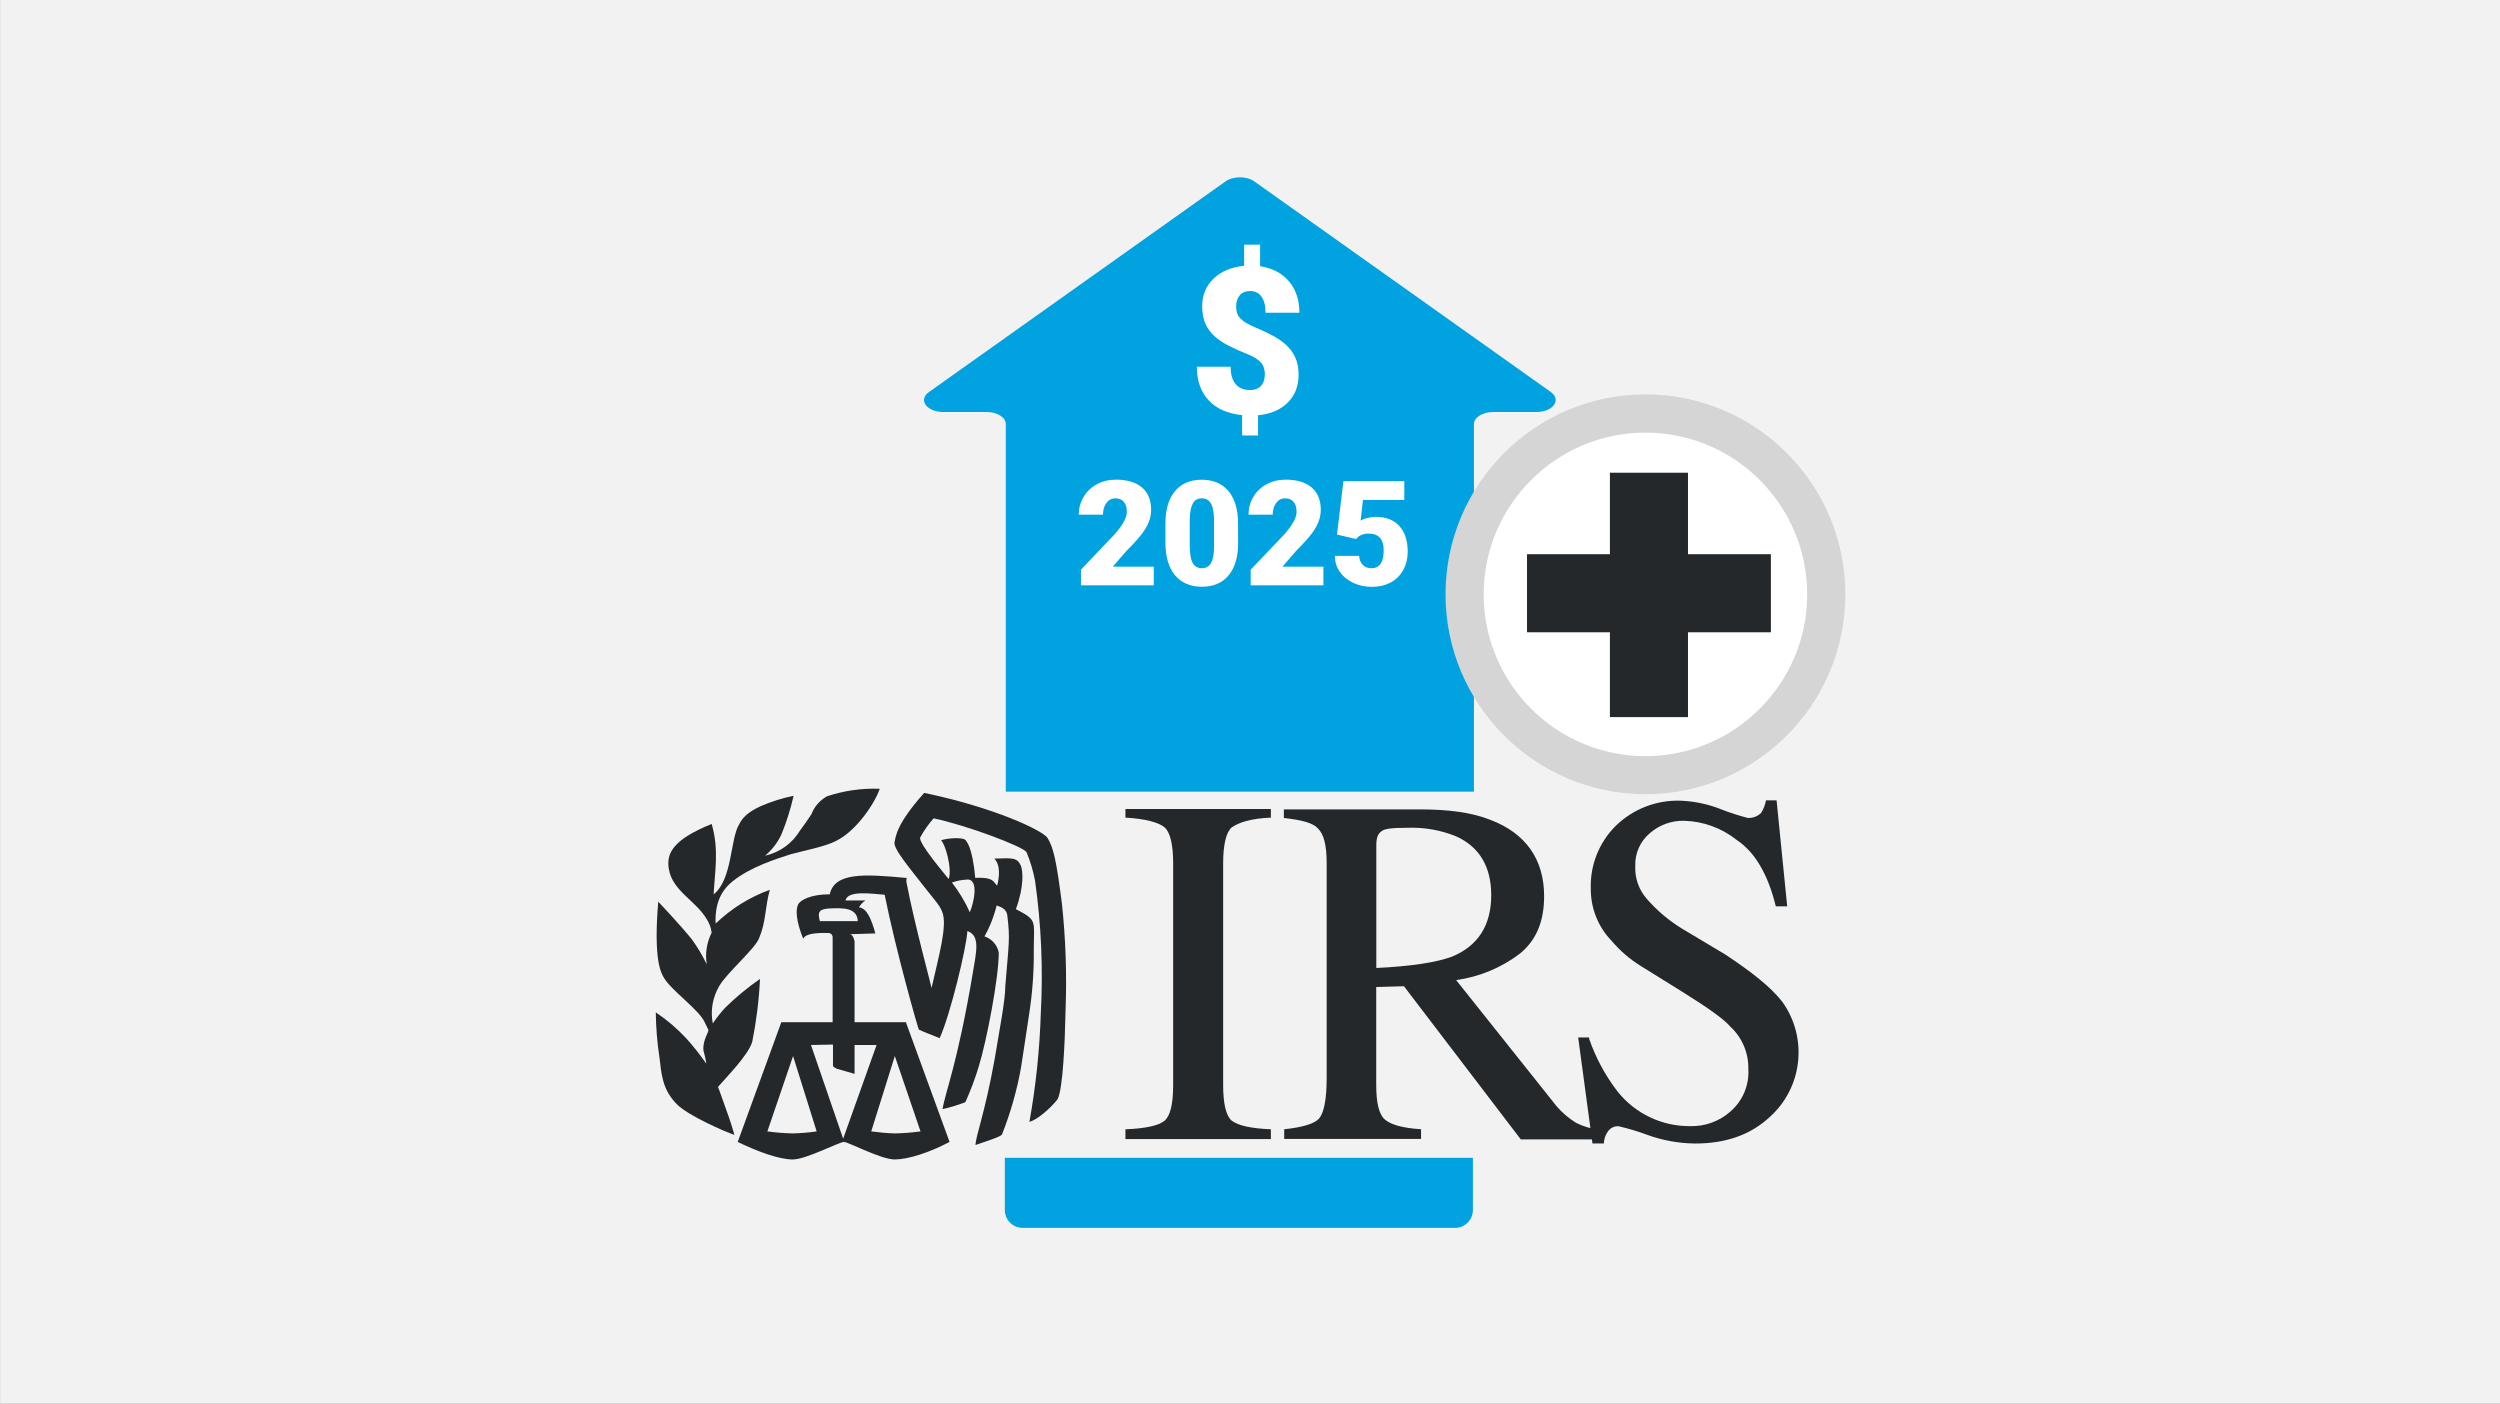
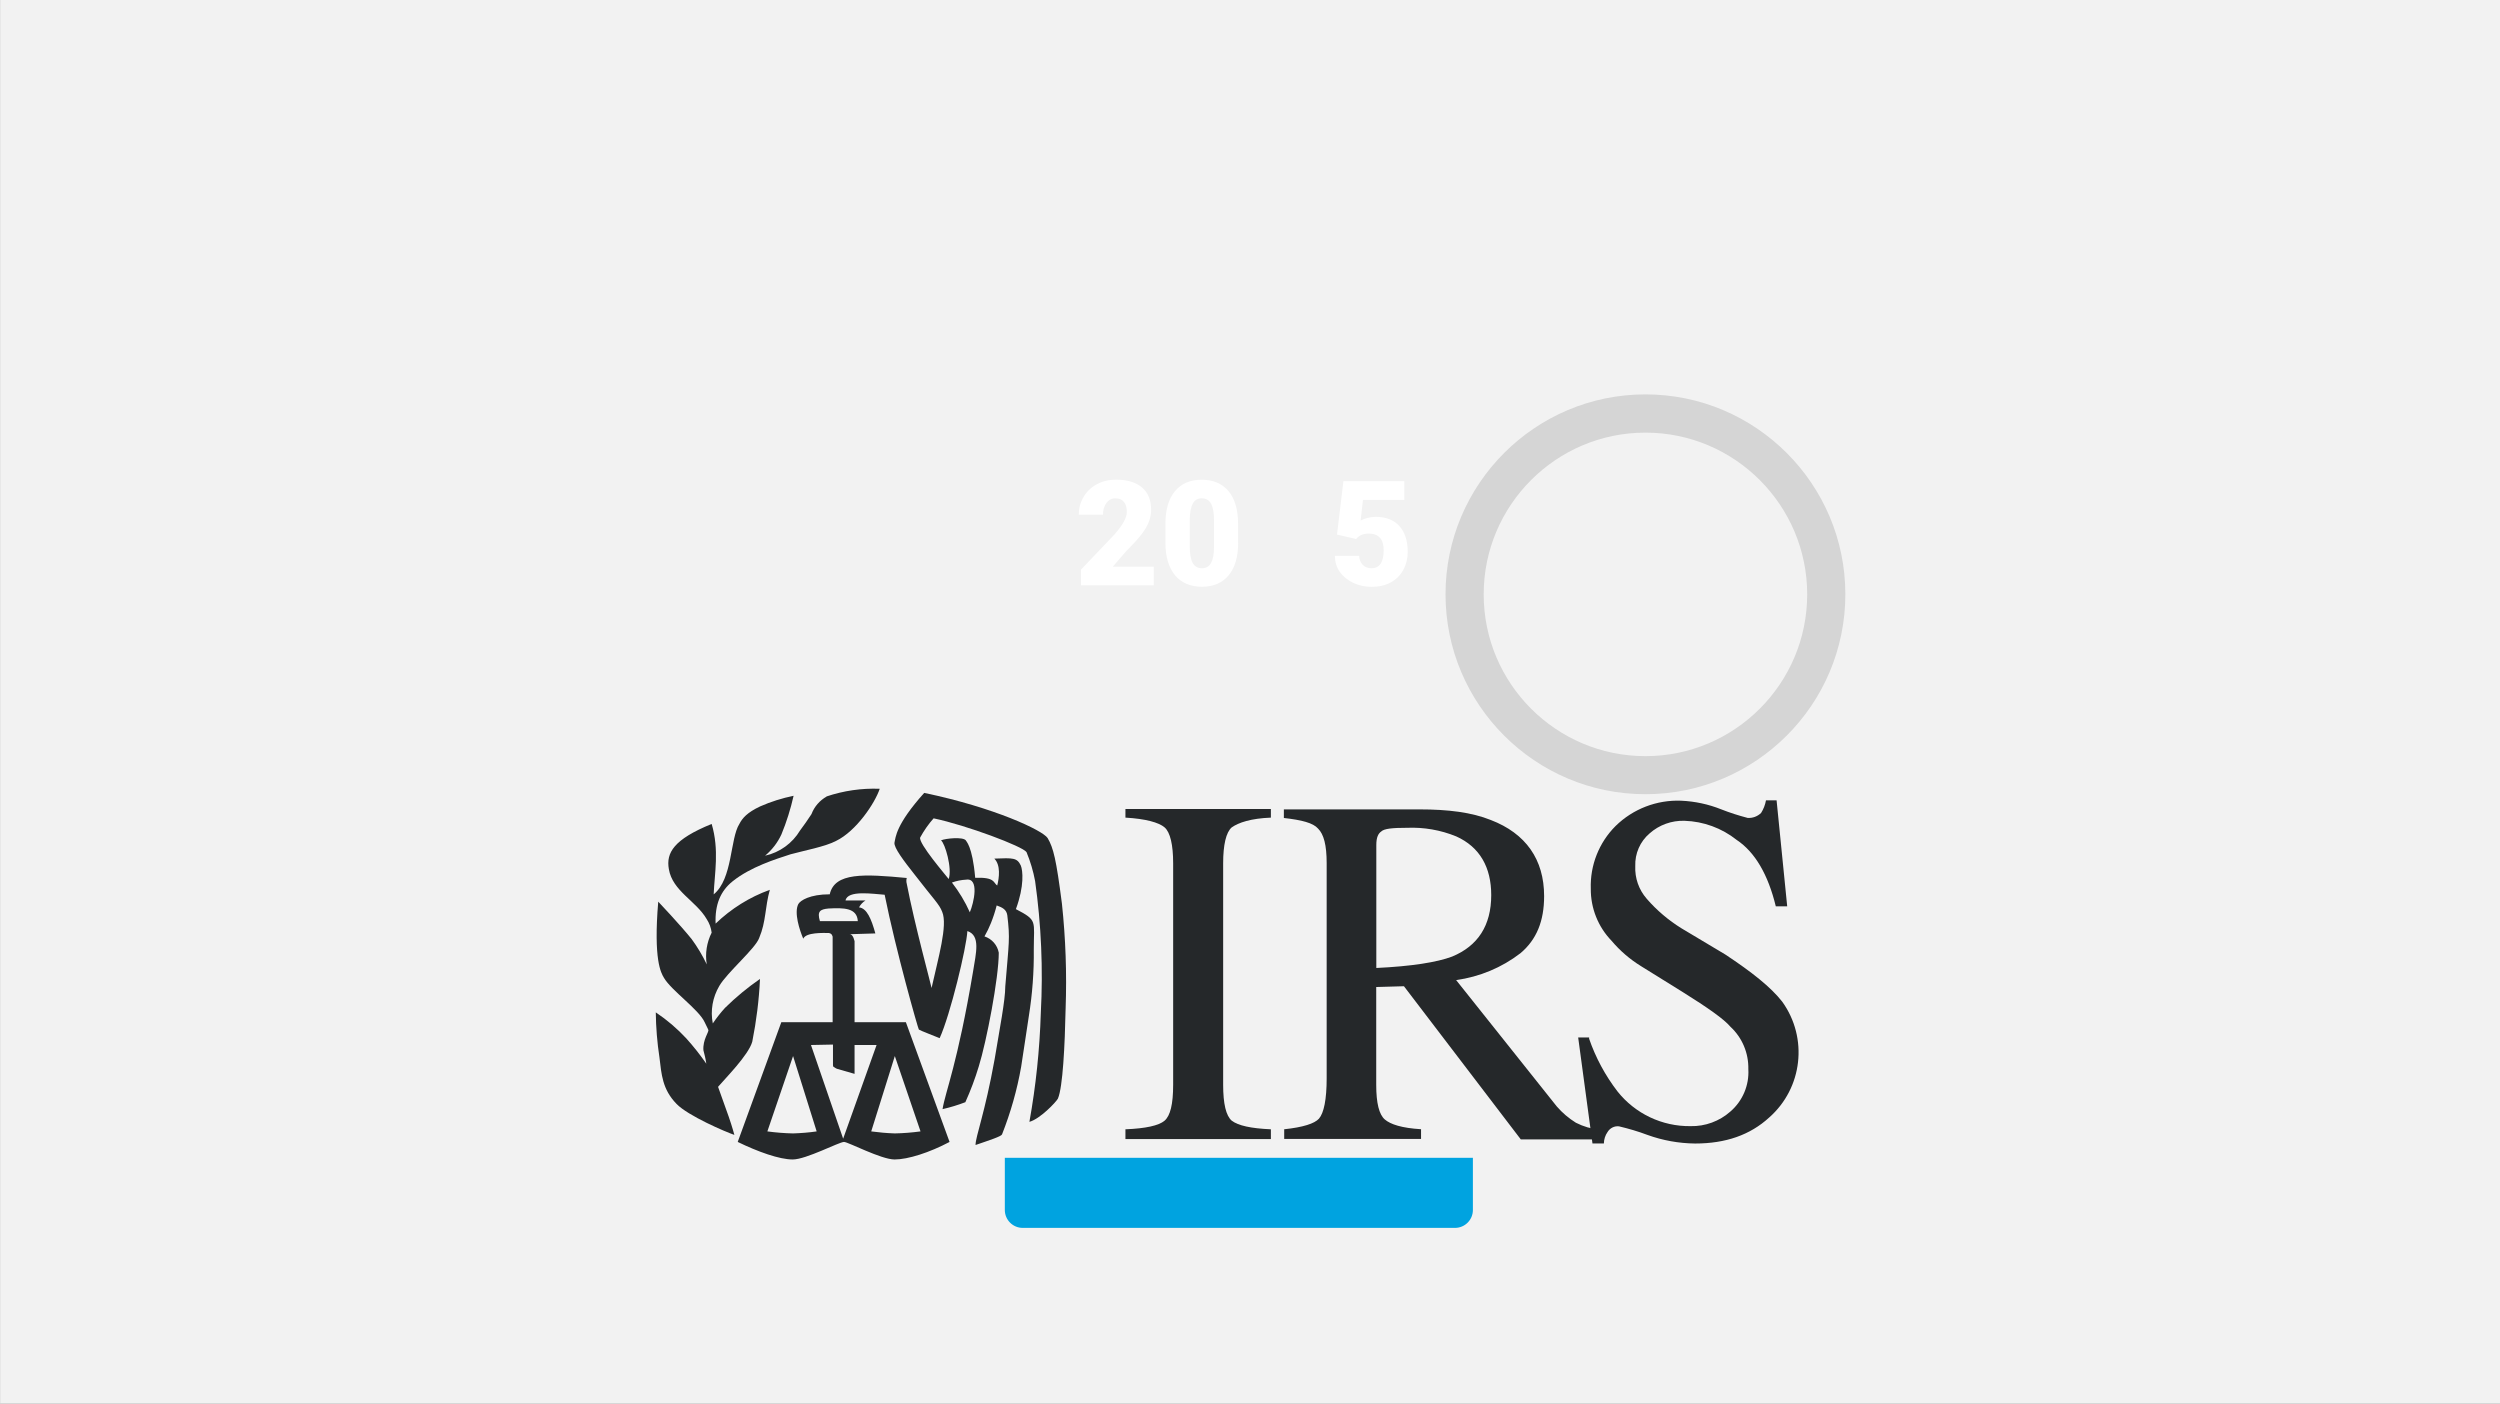
<svg xmlns="http://www.w3.org/2000/svg" width="285" height="160" viewBox="0 0 285 160">
  <rect x="0" y="0" width="285" height="160" fill="#808080" stroke="none" />
  <defs>
    <style>
      .c, .d {
        fill: #25282a;
      }

      .e {
        fill: #fff;
      }

      .d {
        fill-rule: evenodd;
      }

      .f {
        fill: none;
      }

      .g {
        fill: #d5d5d5;
      }

      .h {
        fill: #f2f2f2;
      }

      .i {
        fill: #00a3e0;
      }
    </style>
  </defs>
  <g id="a" data-name="Layer 1">
    <rect class="h" x=".01" y="0" width="285" height="160" />
    <rect class="f" x="1" y="17.02" width="282" height="125.96" />
  </g>
  <g id="b" data-name="Layer 2">
-     <path class="i" d="M176.81,44.7l-33.82-24.02c-.87-.62-2.41-.62-3.28,0l-33.82,24.02c-1.24.88-.24,2.27,1.64,2.27h4.95c1.21,0,2.18.61,2.18,1.37v41.91h53.37v-41.91c0-.75.98-1.37,2.18-1.37h4.95c1.88,0,2.88-1.39,1.64-2.27Z" />
    <path class="i" d="M114.54,131.99h53.37v5.95c0,1.13-.92,2.04-2.04,2.04h-49.28c-1.13,0-2.04-.92-2.04-2.04v-5.95h0Z" />
    <g>
-       <ellipse class="e" cx="187.15" cy="67.67" rx="19.07" ry="19.91" />
      <g>
        <path class="g" d="M187.58,90.54c-12.57,0-22.79-10.22-22.79-22.79s10.22-22.79,22.79-22.79,22.79,10.22,22.79,22.79-10.22,22.79-22.79,22.79ZM187.58,49.32c-10.17,0-18.44,8.27-18.44,18.44s8.27,18.44,18.44,18.44,18.44-8.27,18.44-18.44-8.27-18.44-18.44-18.44Z" />
-         <path class="c" d="M183.53,53.89h8.9v9.29h9.45v8.9h-9.45v9.67h-8.9v-9.67h-9.45v-8.9h9.45v-9.29Z" />
      </g>
    </g>
-     <path class="e" d="M144.2,42.75c0-.6-.15-1.07-.45-1.42-.3-.34-.82-.67-1.57-.97-.75-.3-1.44-.61-2.07-.93s-1.18-.67-1.64-1.09c-.46-.41-.81-.89-1.05-1.43-.24-.54-.37-1.2-.37-1.97,0-1.29.43-2.35,1.3-3.18.87-.83,2.03-1.32,3.48-1.46v-2.41h1.82v2.46c1.39.21,2.49.78,3.29,1.72.8.94,1.19,2.14,1.19,3.58h-3.86c0-.79-.15-1.4-.46-1.83-.3-.43-.74-.64-1.3-.64-.5,0-.89.16-1.17.47-.28.32-.42.75-.42,1.31s.16,1.01.48,1.34c.32.33.83.65,1.54.95.71.3,1.38.61,2.01.94.63.32,1.17.69,1.63,1.1.46.41.82.89,1.07,1.44.26.55.39,1.21.39,1.98,0,1.3-.41,2.37-1.24,3.19s-1.95,1.3-3.38,1.44v2.3h-1.82v-2.31c-1.66-.18-2.94-.74-3.83-1.71s-1.33-2.23-1.33-3.81h3.85c0,.87.19,1.53.58,1.98.38.45.93.68,1.64.68.52,0,.93-.15,1.22-.46.3-.31.45-.73.45-1.27Z" />
    <g>
      <path class="e" d="M131.52,66.73h-8.29v-1.79l3.82-4.01c.94-1.07,1.41-1.92,1.41-2.55,0-.51-.11-.9-.34-1.17-.22-.27-.55-.4-.97-.4s-.76.18-1.02.53c-.26.36-.39.8-.39,1.33h-2.76c0-.73.18-1.4.55-2.02.36-.62.87-1.1,1.52-1.45.65-.35,1.37-.52,2.17-.52,1.28,0,2.27.3,2.97.89.69.59,1.04,1.44,1.04,2.55,0,.47-.09.92-.26,1.37-.17.44-.44.91-.81,1.39-.37.49-.96,1.14-1.77,1.95l-1.53,1.77h4.67v2.12Z" />
      <path class="e" d="M141.15,61.87c0,1.6-.36,2.84-1.08,3.71-.72.87-1.74,1.31-3.05,1.31s-2.34-.44-3.07-1.31c-.72-.88-1.09-2.11-1.09-3.7v-2.17c0-1.6.36-2.84,1.08-3.71s1.74-1.31,3.06-1.31,2.33.44,3.06,1.31c.72.88,1.08,2.11,1.08,3.71v2.16ZM138.4,59.35c0-.85-.11-1.49-.33-1.91s-.58-.63-1.06-.63-.82.2-1.03.59c-.21.39-.33.98-.35,1.78v3.03c0,.89.11,1.54.33,1.95s.58.62,1.06.62.81-.2,1.04-.6c.22-.4.34-1.03.34-1.88v-2.94Z" />
-       <path class="e" d="M150.87,66.73h-8.29v-1.79l3.82-4.01c.94-1.07,1.41-1.92,1.41-2.55,0-.51-.11-.9-.34-1.17-.22-.27-.55-.4-.97-.4s-.76.18-1.02.53c-.26.36-.39.8-.39,1.33h-2.76c0-.73.18-1.4.55-2.02.36-.62.87-1.1,1.52-1.45s1.37-.52,2.17-.52c1.28,0,2.27.3,2.96.89.69.59,1.04,1.44,1.04,2.55,0,.47-.09.92-.26,1.37-.17.44-.44.91-.81,1.39s-.96,1.14-1.77,1.95l-1.53,1.77h4.67v2.12Z" />
      <path class="e" d="M152.42,60.93l.73-6.08h6.94v2.14h-4.71l-.27,2.36c.2-.12.45-.22.77-.3.32-.09.63-.13.93-.13,1.18,0,2.09.35,2.72,1.05.63.7.95,1.68.95,2.94,0,.76-.17,1.45-.51,2.07-.34.62-.82,1.09-1.43,1.42s-1.34.5-2.18.5c-.74,0-1.44-.15-2.1-.46-.65-.31-1.16-.73-1.53-1.26-.37-.53-.55-1.14-.55-1.81h2.76c.03.43.17.78.42,1.03s.58.38.99.38c.92,0,1.39-.68,1.39-2.05,0-1.26-.57-1.9-1.7-1.9-.64,0-1.12.21-1.44.62l-2.19-.51Z" />
    </g>
    <g>
      <path class="d" d="M128.3,128.74c2.28-.09,3.81-.42,4.46-.98s.98-1.86.98-4.09v-25.26c0-2.09-.33-3.53-.98-4.09s-2.18-.98-4.46-1.11v-.98h16.58v.98c-2.28.09-3.67.56-4.46,1.11-.65.56-.98,2-.98,4.09v25.26c0,2.18.33,3.53.98,4.09.74.56,2.18.88,4.46.98v1.11h-16.58v-1.11Z" />
      <path class="d" d="M146.37,128.74c2.18-.23,3.48-.65,3.99-1.21.56-.65.88-2.18.88-4.6v-24.52c0-2.09-.33-3.3-.98-3.95-.56-.65-1.86-.98-3.9-1.21v-.98h15.46c3.25,0,5.94.33,8.13,1.21,3.99,1.53,6.08,4.5,6.08,8.68,0,2.88-.88,4.97-2.69,6.5-2.14,1.65-4.67,2.7-7.34,3.07l11.47,14.4c.63.73,1.36,1.35,2.18,1.86.84.43,1.75.7,2.69.79v1.11h-8.97l-13.32-17.46-3.16.09v11.15c0,2.09.33,3.39.98,3.95s1.95.98,4.13,1.11v1.11h-15.6v-1.11h-.05ZM165.54,109.05c-1.72.65-4.64,1.11-8.64,1.3v-14.03c0-.88.23-1.3.56-1.53.33-.33,1.3-.42,2.93-.42,1.92-.08,3.84.25,5.62.98,2.69,1.21,3.99,3.53,3.99,6.69,0,3.48-1.53,5.8-4.46,7.01h0Z" />
      <path class="d" d="M181.15,118.39c.75,2.18,1.85,4.22,3.25,6.04,2.01,2.53,5.08,3.99,8.32,3.95,1.67.04,3.3-.56,4.55-1.67,1.39-1.2,2.15-2.99,2.04-4.83.04-1.83-.7-3.59-2.04-4.83-.74-.88-2.6-2.18-5.43-3.95l-4.78-2.97c-1.26-.78-2.39-1.75-3.34-2.88-1.54-1.59-2.39-3.73-2.37-5.94-.09-2.67.94-5.27,2.83-7.15,1.99-1.95,4.69-2.99,7.48-2.88,1.56.07,3.1.4,4.55.98.99.39,1.99.71,3.02.98.57.04,1.12-.17,1.53-.56.28-.44.47-.93.56-1.44h1.21l1.21,12.08h-1.3c-.88-3.62-2.37-6.18-4.46-7.57-1.7-1.35-3.78-2.11-5.94-2.18-1.47-.05-2.9.47-3.99,1.44-1.08.92-1.68,2.29-1.63,3.72-.06,1.36.4,2.69,1.3,3.72,1.15,1.33,2.5,2.47,3.99,3.39l4.97,2.97c3.02,2,5.2,3.72,6.5,5.39,2.96,4.13,2.32,9.83-1.49,13.19-2.18,2-4.97,2.97-8.45,2.97-1.85-.02-3.69-.35-5.43-.98-1.06-.4-2.15-.72-3.25-.98-.52-.06-1.03.2-1.3.65-.27.38-.41.84-.42,1.3h-1.3l-1.63-12.08h1.25v.14h0Z" />
      <path class="d" d="M94.21,90.8c1.96-.66,4.02-.96,6.08-.88-.56,1.67-2.69,4.83-4.97,5.94-1.21.65-3.67,1.11-5.2,1.53-1.72.56-4.55,1.44-6.59,3.07-1.39,1.11-2.04,2.65-1.95,4.83,1.77-1.7,3.87-3.02,6.18-3.85-.56,2-.42,3.62-1.21,5.48-.42,1.21-3.67,3.95-4.55,5.48-.76,1.29-1.03,2.81-.74,4.27.42-.62.88-1.21,1.39-1.77,1.23-1.21,2.57-2.32,3.99-3.3-.11,2.4-.41,4.79-.88,7.15-.42,1.53-3.16,4.27-3.9,5.15,0,0,.74,2.09,1.21,3.39.42,1.21.65,2.09.65,2.09-.98-.33-5.29-2.18-6.59-3.53-1.63-1.67-1.72-3.39-1.95-5.29-.26-1.71-.4-3.43-.42-5.15,1.27.85,2.44,1.85,3.48,2.97.82.91,1.58,1.87,2.28,2.88-.09-.65-.23-1.11-.33-1.53-.09-1.21.65-2.09.56-2.32,0,0-.09-.23-.42-.88-.65-1.44-3.81-3.62-4.64-5.06-.33-.56-1.21-2-.65-8.68,0,0,2.51,2.65,3.81,4.27.66.9,1.24,1.87,1.72,2.88-.2-1.24,0-2.5.56-3.62-.07-.55-.26-1.07-.56-1.53-1.21-2.09-3.9-3.2-4.32-5.71-.33-1.86.56-3.39,4.88-5.15.88,2.97.33,5.62.23,8.03,2.18-1.77,1.86-6.36,2.93-8.03.33-.65.88-1.3,2.37-2,1.22-.54,2.5-.94,3.81-1.21-.34,1.51-.8,2.98-1.39,4.41-.43.93-1.07,1.76-1.86,2.42,1.67-.37,3.11-1.41,3.99-2.88.42-.56.88-1.21,1.3-1.86.32-.85.93-1.55,1.72-2h0Z" />
      <path class="d" d="M121.06,103.02c-.65-5.06-.97-6.36-1.63-7.48-.56-.88-6.08-3.48-14.07-5.15h0c-3.25,3.62-3.25,5.06-3.39,5.67-.09.56,1.07,2.09,2.28,3.62,2.18,2.83,2.83,3.39,3.16,4.27.65,1.53-.46,5.29-1.21,8.68,0-.14-1.95-7.29-2.83-11.89-.06-.21-.06-.44,0-.65-4.88-.46-8.22-.65-8.78,1.86-2.27,0-3.34.7-3.58,1.11-.51.98.14,2.97.56,3.95.32-.74,2.27-.65,2.93-.65.33.09.33.19.42.42v9.75h-5.85l-4.97,13.65c2.28,1.11,4.74,2,6.27,2s5.29-2,5.85-2c.46,0,4.23,2,5.76,2s3.99-.79,6.27-2l-4.98-13.65h-5.85v-9.24c-.14-.56-.33-.79-.56-.79l2.93-.09c-.46-1.67-.98-2.88-1.86-2.97.17-.33.43-.6.74-.79h-2.28c.23-1.21,3.16-.74,4.46-.65,1.3,6.45,3.81,15.28,3.9,15.37.09.09,2.14.88,2.37.98,1.21-2.65,3.07-10.36,3.16-12.21,1.53.51.98,2.51.65,4.6-1.77,10.54-3.16,13.7-3.48,15.7.89-.2,1.76-.47,2.6-.79.6-1.33,1.11-2.69,1.53-4.08.88-2.83,2.28-10.08,2.28-12.96-.16-.87-.78-1.58-1.63-1.86.28-.49.53-1,.74-1.53.26-.65.48-1.32.65-2,.65.23,1.11.46,1.21,1.11.33,2.74.19,2.97-.23,8.13,0,1.58-.65,4.88-1.21,8.27-1.11,6.18-2.18,8.82-2.18,9.8,1.63-.56,2.93-.98,3.02-1.21.98-2.49,1.72-5.07,2.18-7.71.32-1.95.56-3.81.88-5.8.4-2.5.59-5.04.56-7.57,0-3.3.46-3.3-2.04-4.6.98-2.65.79-4.41.56-4.97-.42-.88-.84-.88-3.02-.79.74.74.56,2.18.33,3.07-.46-.32-.23-.97-2.51-.88-.32-3.72-1.07-4.18-1.07-4.27-.33-.42-2.28-.23-2.83,0,.46.32,1.3,3.2.88,4.41-.24-.33-3.49-4.09-3.25-4.74.43-.78.94-1.52,1.53-2.18,3.76.79,10.17,3.2,10.59,3.85.44,1.06.77,2.17.98,3.3.7,4.98.92,10.02.65,15.05-.13,4.16-.56,8.3-1.3,12.4,1.21-.33,3.02-2.23,3.25-2.65.56-1.3.79-6.04.88-10.31.14-3.97,0-7.94-.42-11.89ZM90.41,129.21c-.98-.02-1.96-.1-2.93-.23l2.93-8.59,2.69,8.59c-.89.13-1.79.2-2.69.23ZM104.94,128.98c-.97.13-1.95.21-2.93.23-.9-.03-1.8-.11-2.69-.23l2.69-8.59,2.93,8.59ZM97.42,122.43v-3.3h2.51l-3.81,10.68-3.67-10.68,2.51-.05v2.32s0,.23.09.23c.33.23.42.23.42.23l1.95.56ZM97.79,105.01h-4.32c-.33-1.11,0-1.35.98-1.44h0c1.72-.09,3.25-.09,3.34,1.44ZM110.14,100.28c1.53-.23.88,2.65.42,3.72-.54-1.21-1.23-2.35-2.04-3.39.52-.19,1.07-.3,1.63-.33Z" />
    </g>
  </g>
</svg>